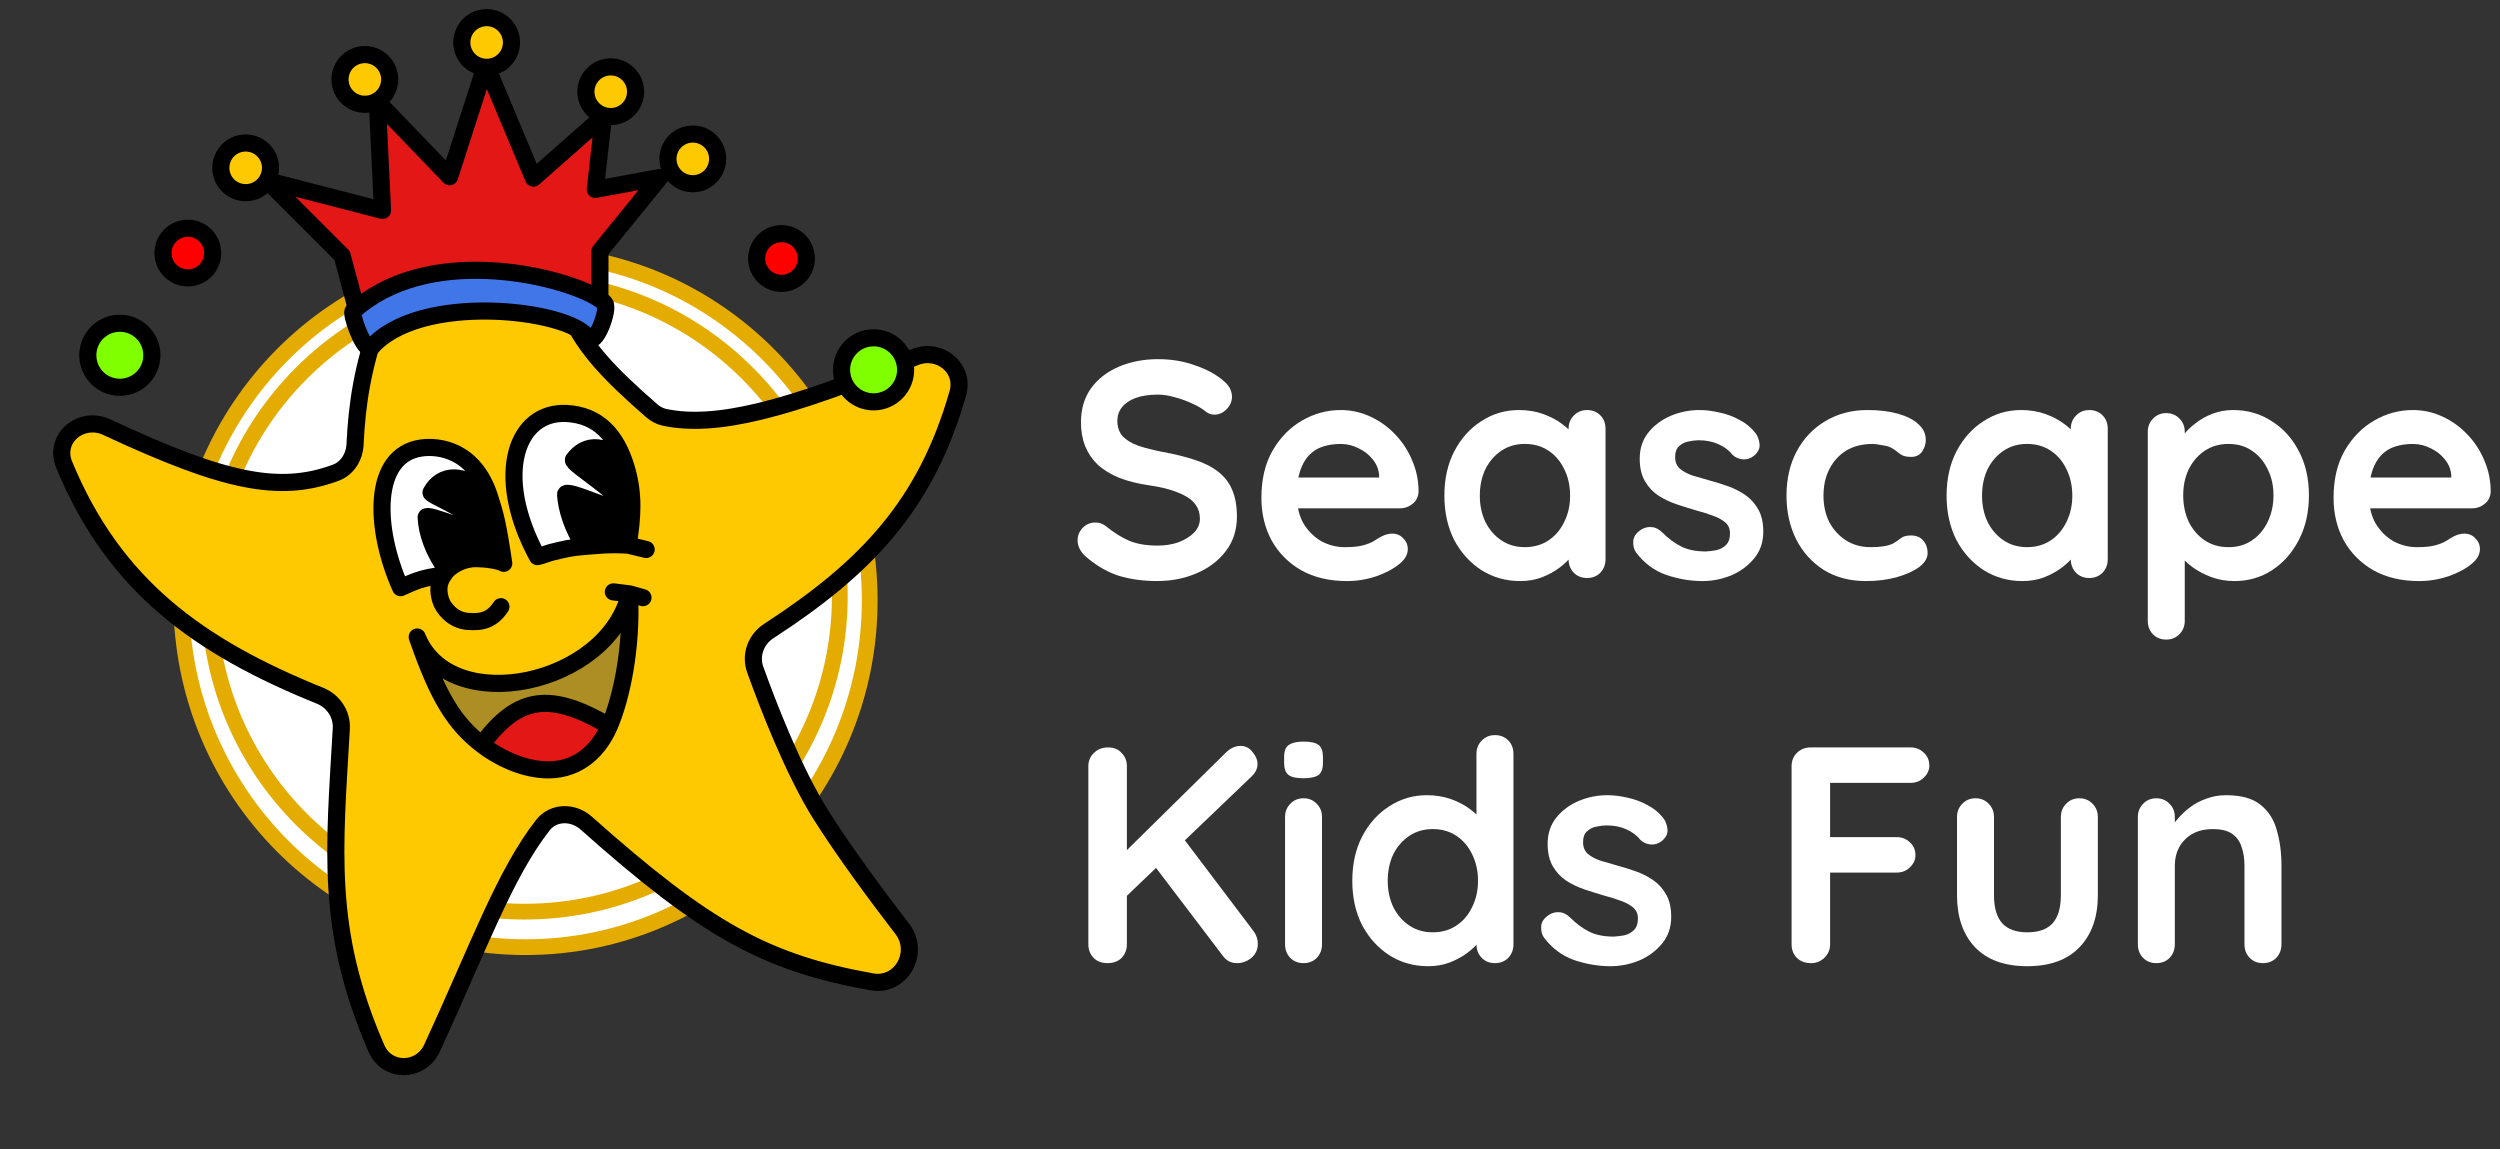
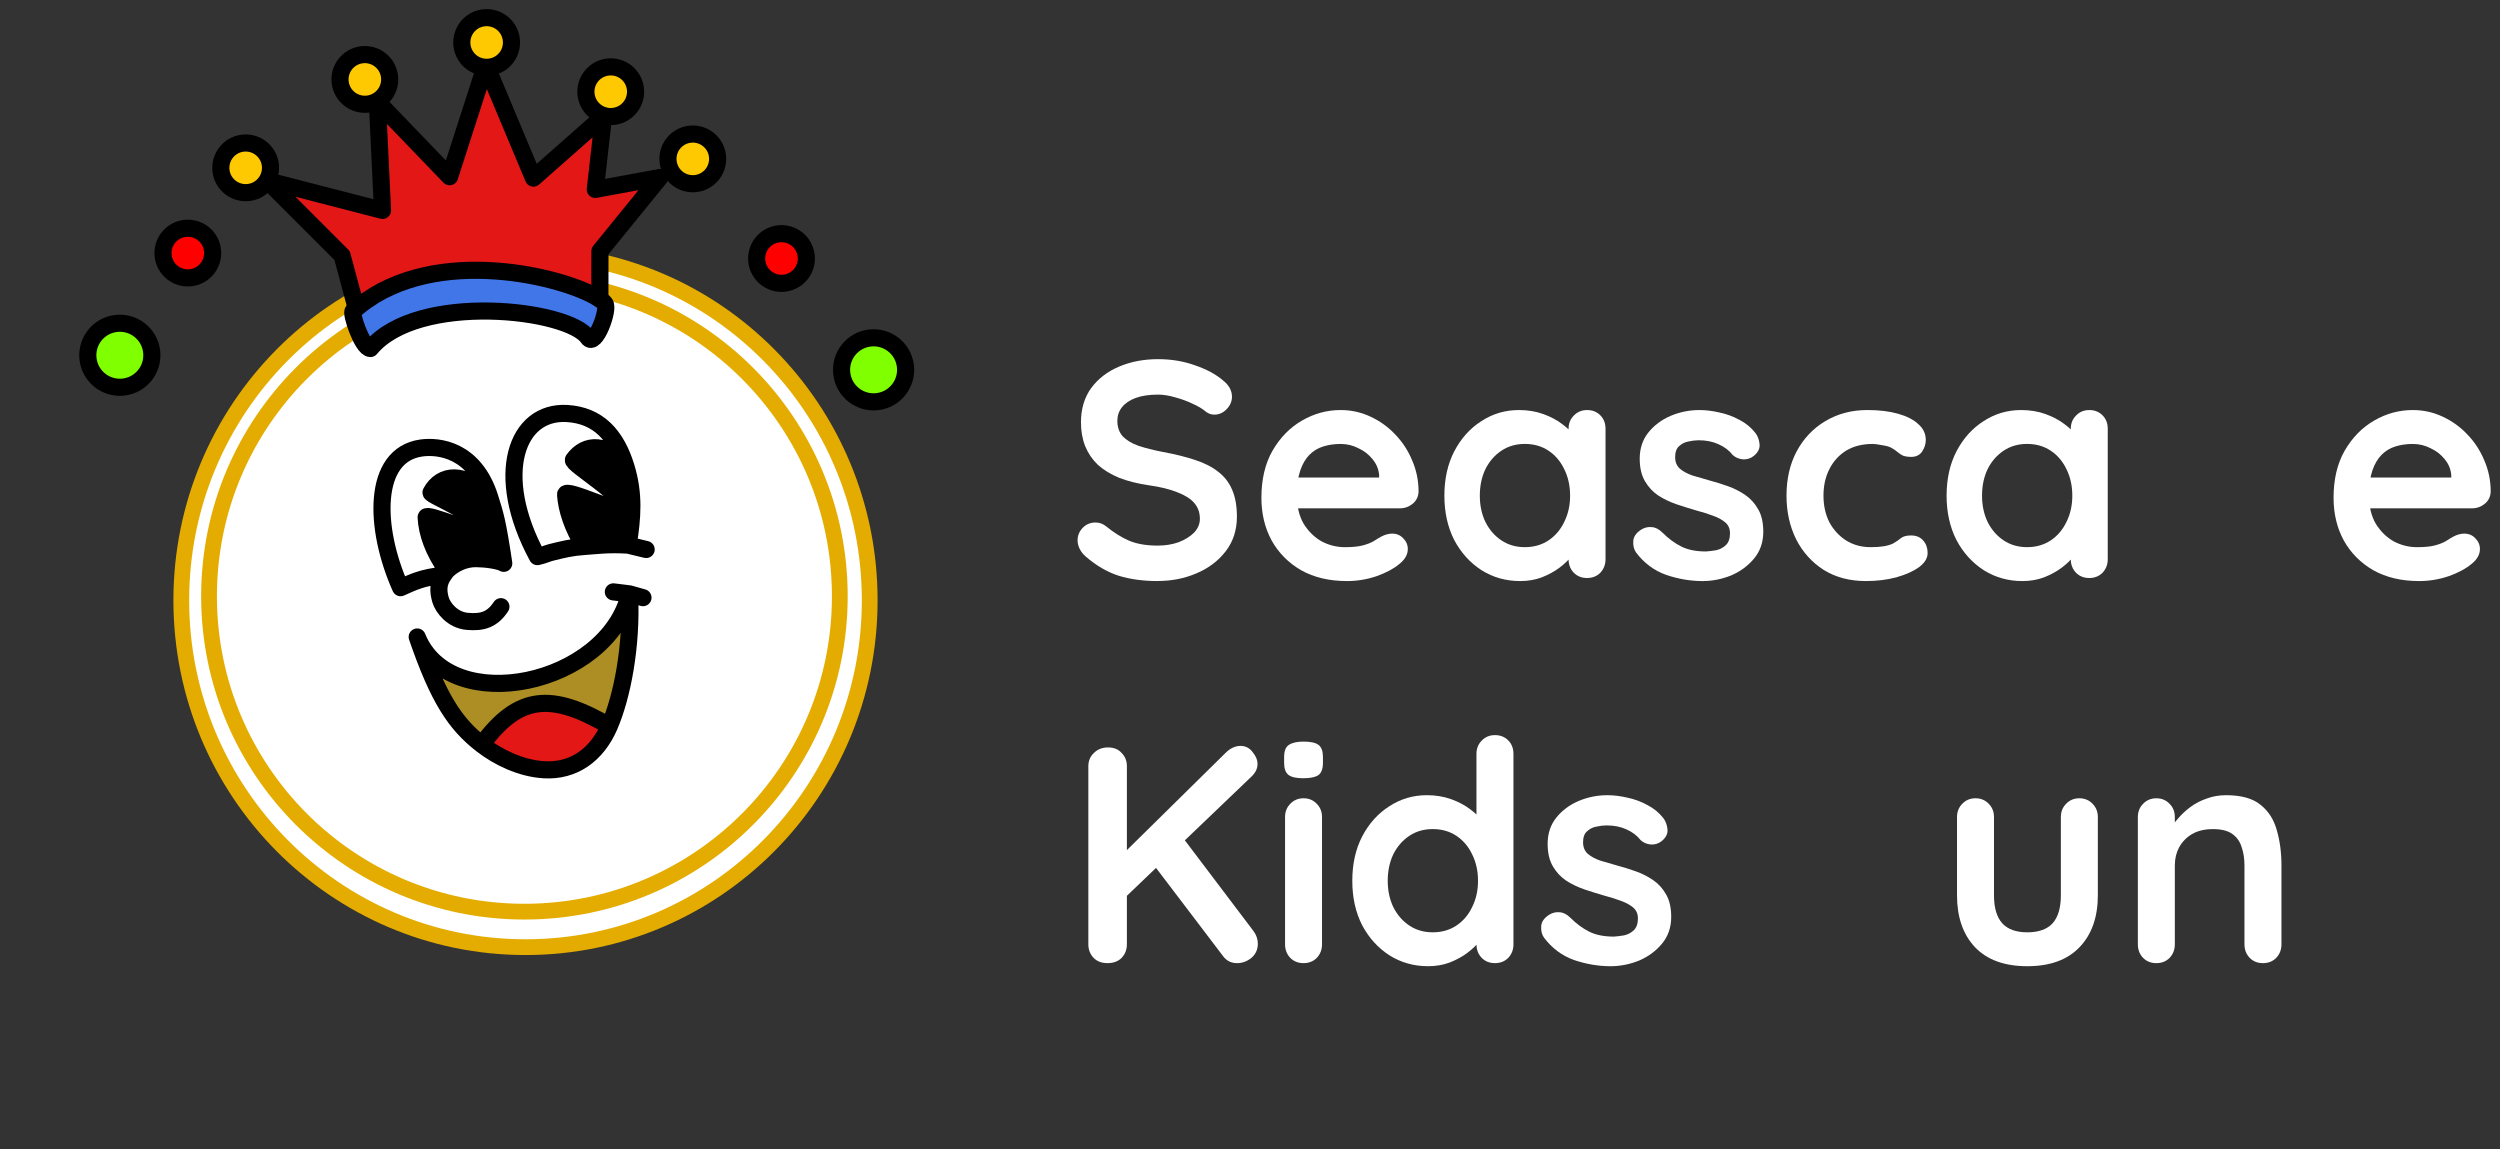
<svg xmlns="http://www.w3.org/2000/svg" fill="none" height="80" viewBox="0 0 174 80" width="174">
  <rect x="0" y="0" width="174" height="80" fill="#333333" stroke="none" />
  <path d="m60.532 41.782c0 13.336-10.73 24.14-23.957 24.14s-23.957-10.804-23.957-24.14 10.73-24.14 23.957-24.14 23.957 10.804 23.957 24.14z" fill="#fff" stroke="#e4ac00" stroke-width="1.097" />
  <circle cx="36.5" cy="41.5" fill="#fff" r="21.951" stroke="#e4ac00" stroke-width="1.097" />
-   <path d="m32.397 11.958c1.054-1.414 3.225-1.068 3.827.59 3.482 9.586 2.872 10.589 9.13 16.033.261.227.574.399.912.469 3.546.734 8.39-.478 17.403-4.19 1.697-.699 3.502.742 2.998 2.507-2.209 7.746-6.34 12.125-13.162 16.553-.892.579-1.301 1.678-.942 2.68.891 2.482 2.676 7.115 4.591 10.145 1.591 2.518 3.795 5.5 5.646 7.908 1.265 1.645-.076 4.048-2.119 3.683-7.371-1.317-11.522-3.61-19.883-11.051-.897-.798-2.274-.801-3.014.145-2.653 3.39-4.489 8.524-7.714 15.517-.781 1.694-3.123 1.737-3.868.027-3.587-8.23-2.924-13.854-2.447-22.26.057-.998-.547-1.913-1.474-2.288-8.457-3.416-14.337-7.658-17.815-16.084-.756-1.833 1.183-3.447 2.979-2.607 8.231 3.848 12.016 4.605 15.913 3.172.82-.301 1.314-1.111 1.354-1.984.256-5.567 1.653-10.876 7.684-18.965z" fill="#fec901" stroke="#000" stroke-linecap="round" stroke-linejoin="round" stroke-width="1.192" />
  <path clip-rule="evenodd" d="m29.311 31.183c-3.41.493-3.297 5.545-1.429 9.721.877-.394 1.507-.715 2.985-.865.053-.075.176-.264.247-.334-.97-1.339-1.405-2.632-1.453-3.705-.016-.361 3.772 1.304 3.839 1 .245-1.123-3.614-2.511-3.5-2.726.692-1.298 2.34-1.519 4.094.361-1.056-3.357-3.582-3.627-4.783-3.453z" fill="#fff" fill-rule="evenodd" />
  <path d="m33.116 38.881c.66.004 1.595.121 1.945.327-.433-2.906-.594-3.381-.968-4.572-1.754-1.88-3.401-1.659-4.094-.361-.114.214 3.745 1.602 3.5 2.726-.066.304-3.855-1.361-3.839-1 .048 1.073.483 2.366 1.453 3.705.441-.431 1.171-.829 2.002-.824z" fill="#000" />
  <path d="m34.864 42.225c-.608.918-1.301 1.112-2.338 1.022-1.037-.09-1.698-.946-1.86-1.488-.188-.627-.175-1.185.201-1.721m0 0c-1.478.15-2.108.471-2.985.865-1.867-4.176-1.981-9.229 1.429-9.721 1.201-.174 3.727.096 4.783 3.453m-3.227 5.403c.053-.075.176-.264.247-.334m2.979-5.069c.374 1.191.535 1.666.968 4.572-.35-.205-1.285-.323-1.945-.327-.831-.004-1.562.393-2.002.824m2.979-5.069c-1.754-1.88-3.401-1.659-4.094-.361-.114.214 3.745 1.602 3.5 2.726m-2.386 2.705c-.97-1.339-1.405-2.632-1.453-3.705m0 0c-.016-.361 3.772 1.304 3.839 1m-3.839-1 3.839 1" stroke="#000" stroke-linecap="round" stroke-linejoin="round" stroke-width="1.192" />
  <path clip-rule="evenodd" d="m39.465 28.781c-3.533-.211-5.138 4.276-2.061 9.961.477-.108.637-.215.98-.3.847-.209 1.405-.348 2.279-.406-.834-1.339-1.225-2.573-1.302-3.614-.039-.522 4.037 1.493 4.139 1.078.218-.882-3.784-3.222-3.589-3.5.823-1.167 2.392-1.226 3.665.516-.679-2.23-1.942-3.606-4.112-3.736z" fill="#fff" fill-rule="evenodd" />
  <path d="m43.718 37.941c.309-1.937.432-3.542-.141-5.425-1.273-1.742-2.842-1.683-3.665-.516-.196.278 3.807 2.618 3.589 3.5-.102.414-4.178-1.6-4.139-1.078.077 1.041.468 2.275 1.302 3.614.797-.053 1.617-.18 3.055-.094z" fill="#000" />
  <path d="m43.718 37.941 1.254.303m-1.254-.303c.309-1.937.432-3.542-.141-5.425m.141 5.425c-1.438-.086-2.259.041-3.055.094m2.914-5.519c-.679-2.23-1.942-3.606-4.112-3.736-3.533-.211-5.138 4.276-2.061 9.961.477-.108.637-.215.98-.3.847-.209 1.405-.348 2.279-.406m2.914-5.519c-1.273-1.742-2.842-1.683-3.665-.516-.196.278 3.807 2.618 3.589 3.5-.102.414-4.178-1.6-4.139-1.078.077 1.041.468 2.275 1.302 3.614" stroke="#000" stroke-linecap="round" stroke-linejoin="round" stroke-width="1.192" />
  <path d="m33.535 51.825c1.138.882 2.715 1.653 4.331 1.75 2.045.122 3.675-1.024 4.548-3.044-4.05-2.361-6.331-2.181-8.879 1.294z" fill="#e41717" />
  <path d="m43.817 41.334c-1.536 6.373-12.488 8.676-14.779 3 1.471 4.273 2.636 6.05 4.496 7.491 2.548-3.475 4.829-3.655 8.879-1.294.866-2.004 1.585-5.507 1.404-9.197z" fill="#ac8e24" />
  <path d="m43.817 41.334c-1.536 6.373-12.488 8.676-14.779 3 1.471 4.273 2.636 6.05 4.496 7.491m10.282-10.491-1.127-.139m1.127.139.935.263m-.935-.263c.182 3.69-.538 7.193-1.404 9.197m-8.879 1.294c1.138.882 2.715 1.653 4.331 1.75 2.045.122 3.675-1.024 4.548-3.044m-8.879 1.294c2.548-3.475 4.829-3.655 8.879-1.294" stroke="#000" stroke-linecap="round" stroke-linejoin="round" stroke-width="1.192" />
  <path d="m23.811 17.787.993 3.7c5.39-4.332 14.672-2.14 16.947-.666l.005-3.342 4.167-5.123-4.492.826.578-5.093-4.881 4.309-3.316-7.913-2.519 7.814-5.028-5.225.357 7.57-8.029-2.074z" style="fill-rule:evenodd;clip-rule:evenodd;fill:#e41717;stroke:#000;stroke-width:1.192;stroke-linecap:round;stroke-linejoin:round" />
  <path d="m40.922 23.497c-1.329-1.978-11.864-3.199-15.141.76-.576-.007-1.422-2.564-1.191-2.613.131-.118.265-.232.401-.341 5.39-4.332 14.391-2.006 16.666-.532.215.139.353.229.439.347.342.35-.674 3.123-1.174 2.379z" fill="#4176e9" stroke="#000" stroke-linecap="round" stroke-linejoin="round" stroke-width="1.192" />
  <circle cx="17.1" cy="11.68" fill="#fec901" r="1.729" stroke="#000" stroke-linecap="round" stroke-linejoin="round" stroke-width="1.192" transform="matrix(.99 -.141 .141 .99 -1.477 2.529)" />
  <circle cx="8.35" cy="24.73" fill="#7fff00" r="2.23" stroke="#000" stroke-linecap="round" stroke-linejoin="round" stroke-width="1.192" transform="matrix(.992 -.124 .124 .992 -3.009 1.229)" />
  <circle cx="13.081" cy="17.615" fill="#f00" r="1.729" stroke="#000" stroke-linecap="round" stroke-linejoin="round" stroke-width="1.192" transform="matrix(.992 -.124 .124 .992 -2.088 1.762)" />
  <circle cx="54.411" cy="17.981" fill="#f00" r="1.729" stroke="#000" stroke-linecap="round" stroke-linejoin="round" stroke-width="1.192" transform="matrix(.992 -.124 .124 .992 -1.813 6.901)" />
  <circle cx="60.824" cy="25.73" fill="#7fff00" r="2.23" stroke="#000" stroke-linecap="round" stroke-linejoin="round" stroke-width="1.192" transform="matrix(.992 -.124 .124 .992 -2.726 7.758)" />
  <circle cx="25.394" cy="5.527" fill="#fec901" r="1.729" stroke="#000" stroke-linecap="round" stroke-linejoin="round" stroke-width="1.192" transform="matrix(.99 -.141 .141 .99 -.526 3.637)" />
  <circle cx="33.871" cy="2.955" fill="#fec901" r="1.729" stroke="#000" stroke-linecap="round" stroke-linejoin="round" stroke-width="1.192" transform="matrix(.99 -.141 .141 .99 -.078 4.807)" />
  <circle cx="42.508" cy="6.381" fill="#fec901" r="1.729" stroke="#000" stroke-linecap="round" stroke-linejoin="round" stroke-width="1.192" transform="matrix(.99 -.141 .141 .99 -.475 6.06)" />
  <circle cx="48.219" cy="11.056" fill="#fec901" r="1.729" stroke="#000" stroke-linecap="round" stroke-linejoin="round" stroke-width="1.192" transform="matrix(.99 -.141 .141 .99 -1.077 6.912)" />
  <g fill="#fff">
    <path d="m154.928 55.346c1.058 0 1.859.222 2.402.665.558.443.937 1.036 1.137 1.78.214.729.322 1.544.322 2.445v5.49c0 .372-.122.686-.365.944-.243.243-.55.365-.922.365s-.679-.122-.922-.365c-.243-.257-.365-.572-.365-.944v-5.49c0-.472-.064-.894-.193-1.265-.114-.386-.329-.693-.643-.922-.315-.229-.765-.343-1.351-.343-.572 0-1.058.114-1.459.343-.386.229-.686.536-.9.922-.201.372-.301.793-.301 1.265v5.49c0 .372-.121.686-.364.944-.243.243-.551.365-.922.365-.372 0-.679-.122-.923-.365-.243-.257-.364-.572-.364-.944v-8.857c0-.372.121-.679.364-.922.244-.257.551-.386.923-.386.371 0 .679.129.922.386.243.243.364.55.364.922v.922l-.321-.064c.128-.243.314-.5.557-.772.243-.286.529-.55.858-.793.329-.243.701-.436 1.115-.579.415-.157.865-.236 1.351-.236z" />
    <path d="m144.723 55.56c.372 0 .679.129.922.386.243.243.365.55.365.922v5.447c0 1.515-.422 2.716-1.266 3.603-.843.886-2.058 1.33-3.645 1.33s-2.803-.443-3.646-1.33c-.829-.886-1.244-2.087-1.244-3.603v-5.447c0-.372.122-.679.365-.922.243-.257.55-.386.922-.386.371 0 .679.129.922.386.243.243.364.55.364.922v5.447c0 .872.193 1.523.579 1.952.387.415.966.622 1.738.622.786 0 1.372-.207 1.758-.622.386-.429.579-1.079.579-1.952v-5.447c0-.372.122-.679.365-.922.243-.257.55-.386.922-.386z" />
-     <path d="m126.045 67.034c-.4 0-.729-.121-.986-.365-.243-.257-.365-.572-.365-.944v-12.396c0-.372.122-.679.365-.922.257-.257.572-.386.944-.386h6.969c.372 0 .679.122.923.365.257.229.386.529.386.901 0 .315-.129.593-.386.836-.244.243-.551.365-.923.365h-5.79l.193-.257v4.311l-.15-.279h4.782c.372 0 .679.122.922.365.258.229.387.529.387.901 0 .315-.129.593-.387.836-.243.243-.55.365-.922.365h-4.825l.193-.193v5.19c0 .372-.136.686-.407.944-.258.243-.565.365-.923.365z" />
    <path d="m107.459 65.253c-.143-.2-.208-.458-.193-.772.014-.315.2-.586.557-.815.229-.143.472-.2.729-.172.258.014.508.143.751.386.415.415.851.736 1.308.965.458.229 1.03.343 1.716.343.214-.014.45-.043.708-.086.257-.057.478-.172.664-.343.2-.186.301-.465.301-.836 0-.315-.108-.565-.322-.751-.215-.186-.501-.343-.858-.472-.343-.129-.729-.25-1.158-.364-.443-.129-.901-.272-1.373-.429-.457-.157-.879-.357-1.265-.6-.386-.257-.7-.593-.943-1.008s-.365-.936-.365-1.565c0-.715.2-1.323.6-1.823.401-.5.915-.886 1.545-1.158.643-.272 1.315-.407 2.015-.407.444 0 .908.057 1.394.172.487.1.951.272 1.394.515.444.229.815.536 1.116.922.157.214.25.472.278.772.029.3-.107.572-.407.815-.215.172-.465.25-.751.236-.286-.029-.522-.129-.707-.3-.243-.315-.572-.565-.987-.751-.4-.186-.865-.279-1.394-.279-.214 0-.45.029-.708.086-.243.043-.457.15-.643.322-.186.157-.279.415-.279.772 0 .329.107.593.322.793.214.186.5.343.858.472.371.114.765.229 1.179.343.429.114.865.25 1.308.407.444.157.851.365 1.223.622.372.257.672.593.901 1.008.228.4.343.915.343 1.544 0 .729-.215 1.351-.644 1.866s-.965.908-1.608 1.179c-.643.257-1.301.386-1.973.386-.844 0-1.687-.143-2.531-.429-.843-.3-1.544-.822-2.101-1.565z" />
    <path d="m104.049 51.164c.372 0 .68.121.923.365.243.243.364.558.364.944v13.253c0 .372-.121.686-.364.944-.243.243-.551.364-.923.364-.371 0-.679-.121-.922-.364-.243-.257-.364-.572-.364-.944v-1.051l.472.193c0 .186-.101.415-.301.686-.2.257-.472.515-.815.772-.343.257-.75.479-1.222.665-.458.172-.958.257-1.501.257-.987 0-1.88-.25-2.681-.751-.801-.515-1.437-1.215-1.909-2.102-.458-.901-.686-1.93-.686-3.088 0-1.172.229-2.202.686-3.088.472-.901 1.101-1.601 1.887-2.102.786-.515 1.659-.772 2.616-.772.615 0 1.179.093 1.694.279.515.186.958.422 1.33.708.386.286.679.579.879.879.215.286.322.529.322.729l-.772.279v-5.747c0-.372.121-.679.364-.922.243-.257.551-.386.922-.386zm-4.332 13.725c.63 0 1.18-.157 1.652-.472.472-.315.836-.744 1.093-1.287.272-.543.408-1.151.408-1.823 0-.686-.136-1.301-.408-1.844-.257-.543-.621-.972-1.093-1.287-.472-.315-1.022-.472-1.652-.472-.615 0-1.158.157-1.63.472-.472.315-.844.743-1.115 1.287-.257.543-.386 1.158-.386 1.844 0 .672.129 1.28.386 1.823.272.543.643.972 1.115 1.287.472.315 1.015.472 1.63.472z" />
    <path d="m92.012 65.725c0 .372-.121.686-.364.944-.243.243-.55.365-.922.365s-.679-.121-.922-.365c-.243-.257-.364-.572-.364-.944v-8.857c0-.372.121-.679.364-.922.243-.257.55-.386.922-.386s.679.129.922.386c.243.243.364.55.364.922zm-1.308-11.559c-.486 0-.829-.079-1.029-.236-.2-.157-.3-.436-.3-.836v-.407c0-.415.107-.693.322-.836.229-.157.572-.236 1.029-.236.5 0 .851.079 1.051.236.2.157.3.436.3.836v.407c0 .415-.107.701-.322.858-.214.143-.565.214-1.051.214z" />
    <path d="m86.087 67.034c-.4 0-.722-.164-.965-.493l-4.954-6.519 1.952-1.994 5.125 6.777c.2.272.3.565.3.879 0 .4-.15.729-.45.987-.3.243-.636.365-1.008.365zm.257-15.119c.343 0 .622.143.836.429.229.272.343.55.343.836 0 .3-.129.579-.386.836l-8.986 8.6-.107-3.067 7.249-7.141c.329-.329.679-.493 1.051-.493zm-9.265 15.119c-.4 0-.722-.121-.965-.365-.243-.257-.365-.572-.365-.944v-12.396c0-.372.129-.679.386-.922.257-.257.586-.386.987-.386s.715.129.944.386c.243.243.365.55.365.922v12.396c0 .372-.121.686-.365.944-.243.243-.572.365-.987.365z" />
    <path d="m168.356 40.441c-1.215 0-2.273-.25-3.173-.751-.887-.515-1.573-1.208-2.059-2.08-.472-.872-.708-1.859-.708-2.959 0-1.287.257-2.381.772-3.281.529-.915 1.215-1.616 2.059-2.102.843-.486 1.737-.729 2.681-.729.729 0 1.415.15 2.058.45.658.3 1.237.715 1.737 1.244.501.515.894 1.115 1.18 1.801.3.686.45 1.415.45 2.188-.014.343-.15.622-.407.836-.258.214-.558.322-.901.322h-8.192l-.643-2.144h7.87l-.472.429v-.579c-.028-.415-.178-.786-.45-1.115-.257-.329-.586-.586-.987-.772-.386-.2-.8-.3-1.243-.3-.429 0-.83.057-1.201.172-.372.114-.694.307-.965.579-.272.272-.487.636-.644 1.094s-.236 1.037-.236 1.737c0 .772.158 1.43.472 1.973.329.529.744.936 1.244 1.222.515.272 1.058.407 1.63.407.529 0 .951-.043 1.265-.129.315-.086.565-.186.751-.3.2-.129.379-.236.536-.322.257-.129.5-.193.729-.193.315 0 .572.107.772.322.214.214.322.465.322.751 0 .386-.2.736-.601 1.051-.371.315-.893.593-1.565.836-.672.229-1.366.343-2.081.343z" />
-     <path d="m155.426 28.539c1.001 0 1.894.257 2.681.772.8.5 1.429 1.194 1.887 2.08.472.886.707 1.916.707 3.088 0 1.172-.235 2.209-.707 3.11-.458.886-1.08 1.587-1.866 2.102-.772.5-1.644.751-2.616.751-.572 0-1.108-.093-1.609-.279-.5-.186-.943-.422-1.329-.708-.372-.286-.665-.572-.88-.858-.2-.3-.3-.55-.3-.751l.665-.279v5.64c0 .372-.122.679-.365.922-.243.257-.55.386-.922.386s-.679-.121-.922-.365c-.243-.243-.365-.558-.365-.944v-13.146c0-.372.122-.679.365-.922.243-.257.55-.386.922-.386s.679.129.922.386c.243.243.365.55.365.922v1.051l-.365-.193c0-.186.1-.407.3-.665.201-.272.472-.536.815-.793.344-.272.737-.493 1.18-.665.457-.172.936-.257 1.437-.257zm-.322 2.359c-.629 0-1.179.157-1.651.472s-.844.744-1.115 1.287c-.258.529-.386 1.137-.386 1.823 0 .672.128 1.287.386 1.844.271.543.643.972 1.115 1.287s1.022.472 1.651.472 1.172-.157 1.63-.472c.472-.315.836-.744 1.094-1.287.271-.558.407-1.172.407-1.844 0-.686-.136-1.294-.407-1.823-.258-.543-.622-.972-1.094-1.287-.458-.315-1.001-.472-1.63-.472z" />
    <path d="m145.413 28.539c.371 0 .679.121.922.365.243.243.364.557.364.944v9.072c0 .372-.121.686-.364.944-.243.243-.551.365-.922.365-.372 0-.679-.121-.922-.365-.243-.257-.365-.572-.365-.944v-1.051l.472.193c0 .186-.1.415-.3.686-.201.257-.472.515-.815.772-.343.257-.751.479-1.223.665-.457.172-.958.257-1.501.257-.986 0-1.88-.25-2.681-.751-.8-.515-1.437-1.215-1.908-2.102-.458-.901-.687-1.93-.687-3.088 0-1.172.229-2.202.687-3.088.471-.901 1.101-1.601 1.887-2.102.786-.515 1.658-.772 2.616-.772.615 0 1.18.093 1.694.279.515.186.958.422 1.33.708.386.286.679.579.879.879.215.286.322.529.322.729l-.772.279v-1.565c0-.372.122-.679.365-.922.243-.257.55-.386.922-.386zm-4.332 9.543c.629 0 1.179-.157 1.651-.472s.836-.744 1.094-1.287c.271-.543.407-1.151.407-1.823 0-.686-.136-1.301-.407-1.844-.258-.543-.622-.972-1.094-1.287s-1.022-.472-1.651-.472c-.615 0-1.158.157-1.63.472s-.844.744-1.115 1.287c-.258.543-.386 1.158-.386 1.844 0 .672.128 1.28.386 1.823.271.543.643.972 1.115 1.287s1.015.472 1.63.472z" />
    <path d="m129.981 28.539c.815 0 1.523.086 2.123.257.615.172 1.087.415 1.416.729.343.3.514.665.514 1.094 0 .286-.086.558-.257.815-.172.243-.422.365-.751.365-.228 0-.421-.029-.579-.086-.143-.071-.271-.157-.386-.257-.114-.1-.25-.193-.407-.279-.143-.086-.365-.15-.665-.193-.286-.057-.5-.086-.643-.086-.73 0-1.351.157-1.866.472-.501.315-.887.744-1.158 1.287-.272.529-.408 1.144-.408 1.844 0 .686.136 1.301.408 1.844.286.529.672.951 1.158 1.265.5.315 1.072.472 1.715.472.358 0 .665-.021.923-.064.257-.043.471-.107.643-.193.2-.114.379-.236.536-.365s.393-.193.708-.193c.372 0 .658.121.858.364.2.229.3.515.3.858 0 .357-.2.686-.601.987-.4.286-.929.522-1.587.708-.643.172-1.343.257-2.101.257-1.13 0-2.109-.257-2.938-.772-.829-.529-1.473-1.244-1.93-2.145-.444-.901-.665-1.909-.665-3.024 0-1.172.236-2.202.708-3.088.486-.901 1.15-1.601 1.994-2.102.858-.515 1.837-.772 2.938-.772z" />
    <path d="m113.867 38.447c-.143-.2-.207-.458-.193-.772.014-.315.2-.586.557-.815.229-.143.472-.2.73-.172.257.014.507.143.75.386.415.415.851.736 1.308.965.458.229 1.03.343 1.716.343.214-.014.45-.043.708-.086.257-.057.479-.172.665-.343.2-.186.3-.465.3-.836 0-.315-.107-.565-.322-.75-.214-.186-.5-.343-.858-.472-.343-.129-.729-.25-1.158-.364-.443-.129-.901-.272-1.372-.429-.458-.157-.88-.357-1.266-.601-.386-.257-.7-.593-.943-1.008s-.365-.936-.365-1.565c0-.715.2-1.323.601-1.823.4-.5.915-.886 1.544-1.158.643-.272 1.315-.407 2.016-.407.443 0 .908.057 1.394.172.486.1.95.272 1.394.515.443.229.815.536 1.115.922.157.214.25.472.279.772.028.3-.108.572-.408.815-.214.172-.465.25-.751.236-.285-.029-.521-.129-.707-.3-.243-.315-.572-.565-.987-.751-.4-.186-.865-.279-1.394-.279-.214 0-.45.029-.707.086-.243.043-.458.15-.644.322-.186.157-.279.415-.279.772 0 .329.108.593.322.793.215.186.501.343.858.472.372.114.765.229 1.179.343.429.114.865.25 1.309.407.443.157.85.364 1.222.622.372.257.672.593.901 1.008.229.4.343.915.343 1.544 0 .729-.215 1.351-.643 1.866-.429.515-.966.908-1.609 1.179-.643.257-1.301.386-1.973.386-.843 0-1.687-.143-2.53-.429-.844-.3-1.545-.822-2.102-1.565z" />
    <path d="m110.459 28.539c.371 0 .679.121.922.365.243.243.364.557.364.944v9.072c0 .372-.121.686-.364.944-.243.243-.551.365-.922.365-.372 0-.679-.121-.923-.365-.243-.257-.364-.572-.364-.944v-1.051l.472.193c0 .186-.1.415-.301.686-.2.257-.471.515-.814.772-.344.257-.751.479-1.223.665-.457.172-.958.257-1.501.257-.987 0-1.88-.25-2.681-.751-.8-.515-1.437-1.215-1.908-2.102-.458-.901-.687-1.93-.687-3.088 0-1.172.229-2.202.687-3.088.471-.901 1.1-1.601 1.887-2.102.786-.515 1.658-.772 2.616-.772.615 0 1.18.093 1.694.279.515.186.958.422 1.33.708.386.286.679.579.879.879.215.286.322.529.322.729l-.772.279v-1.565c0-.372.121-.679.364-.922.244-.257.551-.386.923-.386zm-4.332 9.543c.629 0 1.179-.157 1.651-.472s.836-.744 1.094-1.287c.271-.543.407-1.151.407-1.823 0-.686-.136-1.301-.407-1.844-.258-.543-.622-.972-1.094-1.287s-1.022-.472-1.651-.472c-.615 0-1.158.157-1.63.472s-.844.744-1.115 1.287c-.258.543-.386 1.158-.386 1.844 0 .672.128 1.28.386 1.823.271.543.643.972 1.115 1.287s1.015.472 1.63.472z" />
    <path d="m93.735 40.441c-1.215 0-2.273-.25-3.174-.751-.886-.515-1.573-1.208-2.059-2.08-.472-.872-.708-1.859-.708-2.959 0-1.287.257-2.381.772-3.281.529-.915 1.215-1.616 2.059-2.102.844-.486 1.737-.729 2.681-.729.729 0 1.415.15 2.059.45.658.3 1.237.715 1.737 1.244.5.515.894 1.115 1.18 1.801.3.686.45 1.415.45 2.188-.014.343-.15.622-.407.836-.257.214-.558.322-.901.322h-8.192l-.643-2.144h7.871l-.472.429v-.579c-.029-.415-.179-.786-.45-1.115-.257-.329-.586-.586-.987-.772-.386-.2-.801-.3-1.244-.3-.429 0-.829.057-1.201.172-.372.114-.693.307-.965.579-.272.272-.486.636-.643 1.094-.157.458-.236 1.037-.236 1.737 0 .772.157 1.43.472 1.973.329.529.743.936 1.244 1.222.515.272 1.058.407 1.63.407.529 0 .951-.043 1.265-.129.315-.086.565-.186.751-.3.2-.129.379-.236.536-.322.257-.129.5-.193.729-.193.315 0 .572.107.772.322.214.214.322.465.322.751 0 .386-.2.736-.601 1.051-.372.315-.893.593-1.565.836-.672.229-1.365.343-2.08.343z" />
    <path d="m80.576 40.441c-1.001 0-1.901-.121-2.702-.365-.801-.257-1.565-.701-2.295-1.33-.186-.157-.329-.336-.429-.536-.1-.2-.15-.4-.15-.6 0-.329.114-.615.343-.858.243-.257.543-.386.901-.386.272 0 .515.086.729.257.543.443 1.079.779 1.608 1.008.543.229 1.208.343 1.994.343.529 0 1.015-.079 1.458-.236.443-.172.801-.393 1.072-.665.272-.286.407-.608.407-.965 0-.429-.129-.793-.386-1.094-.257-.3-.65-.55-1.179-.751-.529-.214-1.201-.379-2.016-.493-.772-.114-1.451-.286-2.037-.515-.586-.243-1.079-.543-1.48-.901-.386-.372-.679-.801-.879-1.287-.2-.5-.3-1.058-.3-1.673 0-.929.236-1.723.708-2.381.486-.658 1.137-1.158 1.952-1.501.815-.343 1.716-.515 2.702-.515.929 0 1.787.143 2.574.429.801.272 1.451.622 1.952 1.051.415.329.622.708.622 1.137 0 .315-.121.601-.365.858-.243.257-.529.386-.858.386-.214 0-.407-.064-.579-.193-.229-.2-.536-.386-.922-.558-.386-.186-.793-.336-1.222-.45-.429-.129-.829-.193-1.201-.193-.615 0-1.137.079-1.565.236-.415.157-.729.372-.944.643-.214.272-.322.586-.322.944 0 .429.121.786.365 1.072.257.272.622.493 1.094.665.472.157 1.036.3 1.694.429.858.157 1.608.343 2.252.557.658.214 1.201.493 1.63.836.429.329.751.751.965 1.265.214.5.322 1.115.322 1.844 0 .929-.257 1.73-.772 2.402-.515.672-1.194 1.187-2.037 1.544-.829.357-1.73.536-2.702.536z" />
  </g>
</svg>